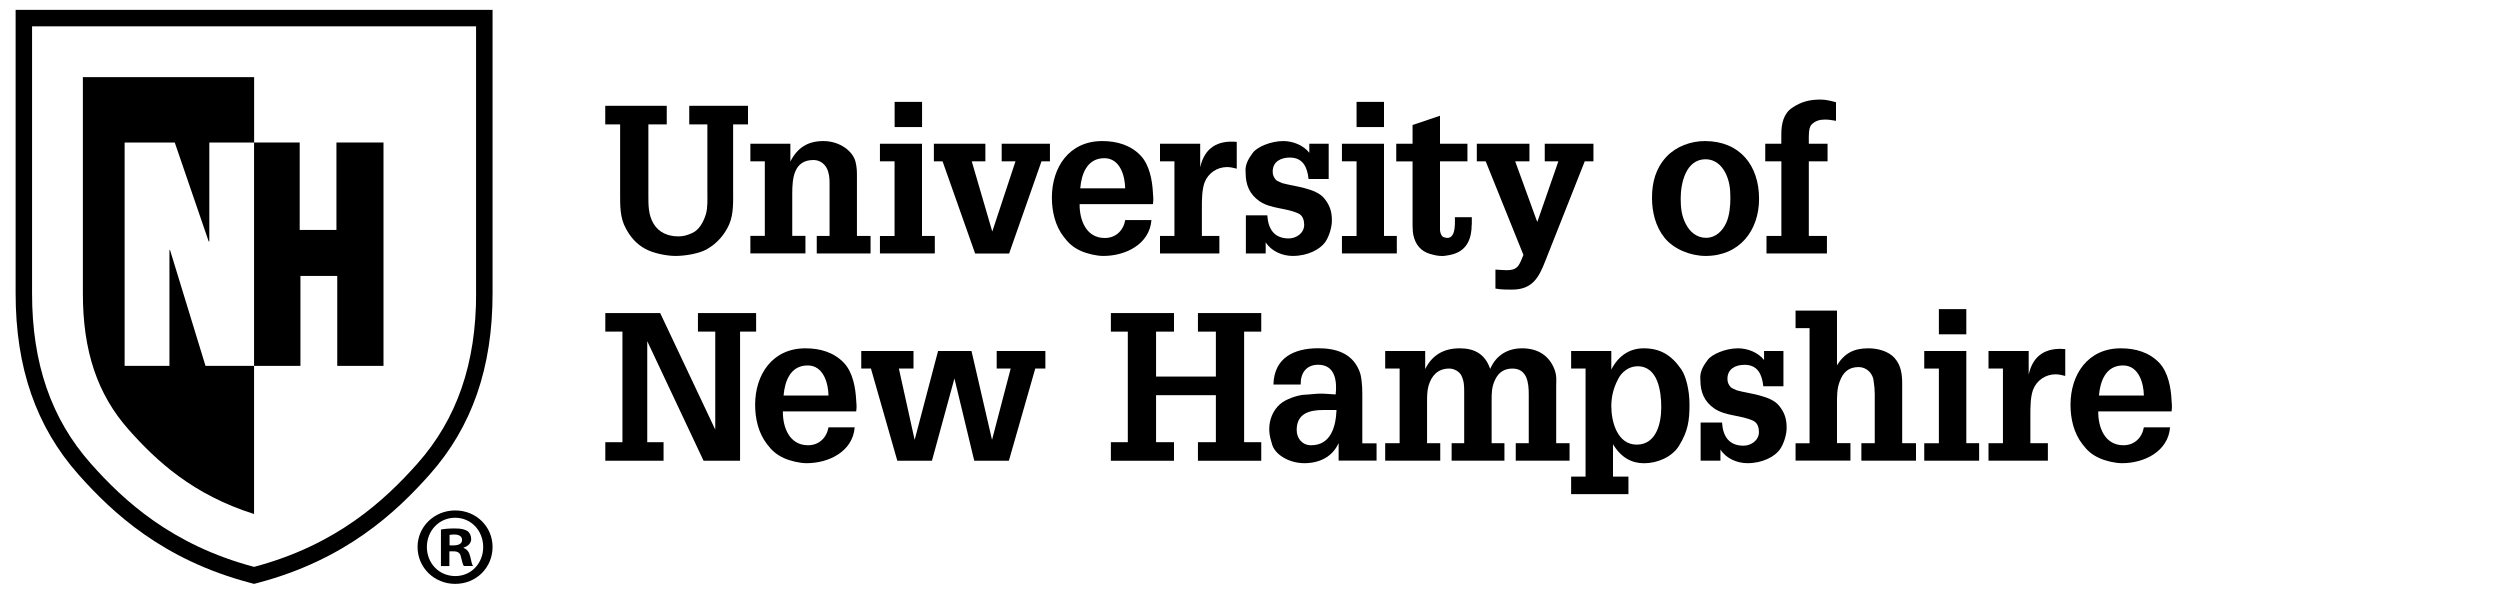
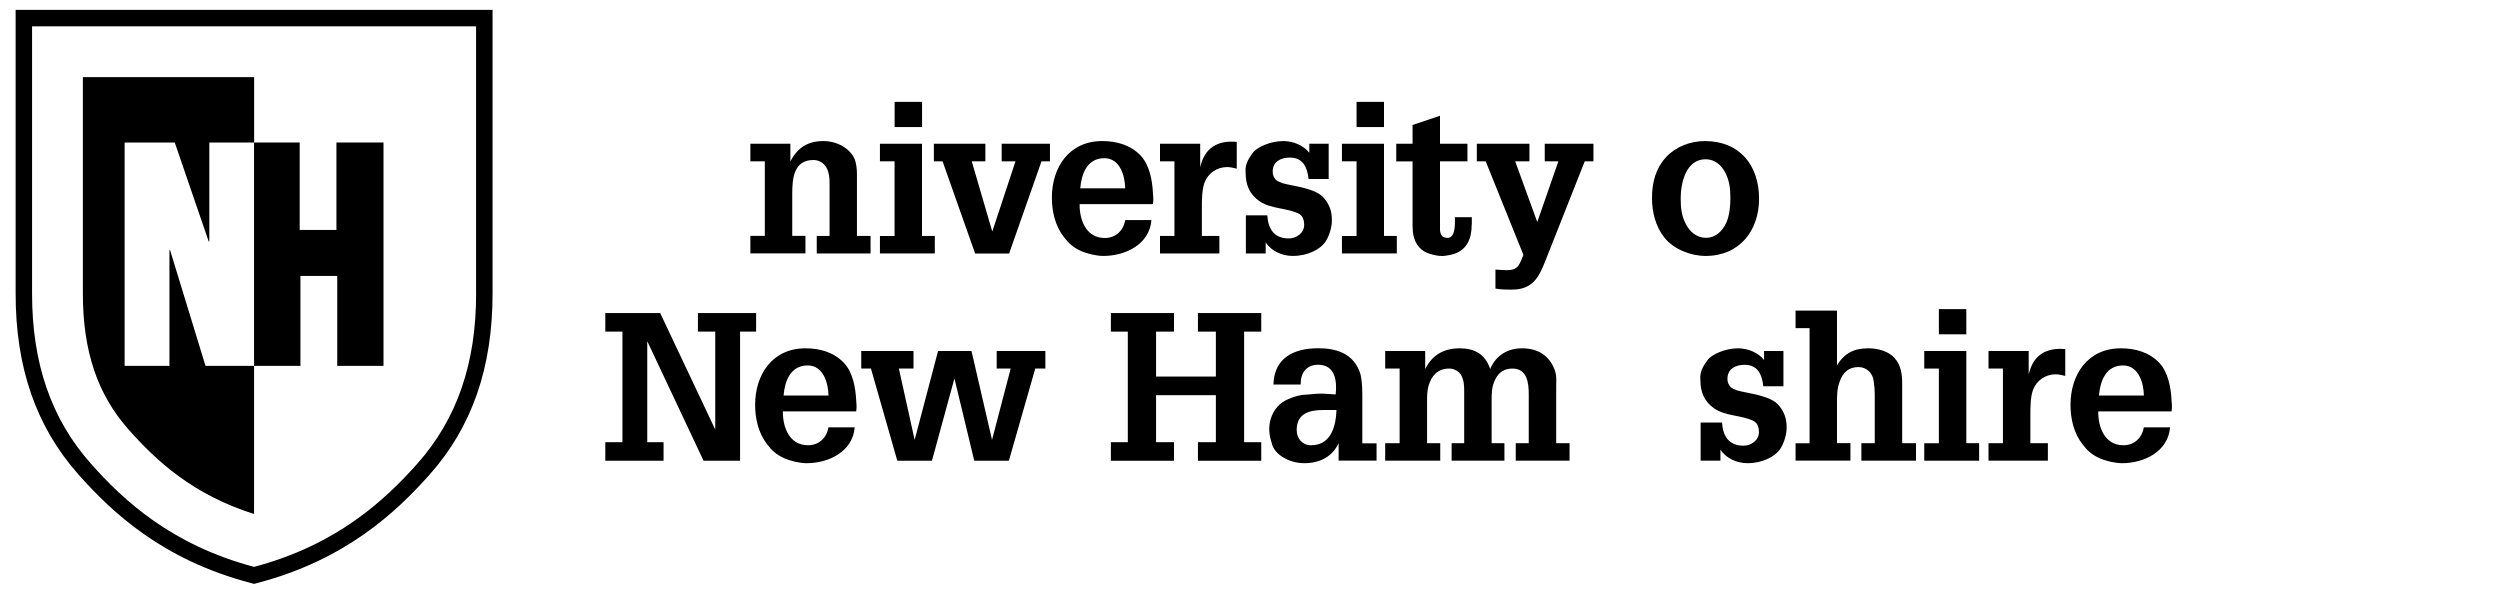
<svg xmlns="http://www.w3.org/2000/svg" aria-labelledby="University of New Hampshire logo" role="img" style="enable-background:new 0 0 400 95;" version="1.1" viewBox="0 0 400 95" xml:space="preserve">
  <style type="text/css">
	.st0{fill:#000;}
</style>
  <g>
    <g>
-       <path class="st0" d="M78.81,87.51c0,3.31-2.6,5.91-5.98,5.91c-3.35,0-6.02-2.6-6.02-5.91c0-3.24,2.67-5.84,6.02-5.84    C76.21,81.67,78.81,84.27,78.81,87.51z M68.3,87.51c0,2.6,1.92,4.66,4.56,4.66c2.56,0,4.45-2.07,4.45-4.63    c0-2.6-1.89-4.7-4.49-4.7S68.3,84.95,68.3,87.51z M71.9,90.57h-1.35v-5.84c0.53-0.11,1.28-0.18,2.24-0.18    c1.1,0,1.6,0.18,2.03,0.43c0.32,0.25,0.57,0.71,0.57,1.28c0,0.64-0.5,1.14-1.21,1.35v0.07c0.57,0.21,0.89,0.64,1.07,1.42    c0.18,0.89,0.29,1.25,0.43,1.46h-1.46c-0.18-0.21-0.29-0.75-0.46-1.42c-0.11-0.64-0.46-0.93-1.21-0.93H71.9V90.57z M71.94,87.26    h0.64c0.75,0,1.35-0.25,1.35-0.85c0-0.54-0.39-0.89-1.25-0.89c-0.36,0-0.61,0.04-0.75,0.07V87.26z" />
-     </g>
+       </g>
    <g>
      <path class="st0" d="M2.5,1.58v45.35c-0.01,11.87,3.28,21.36,10.06,29C18,82.05,26.03,89.55,39.98,93.24l0.67,0.18l0.68-0.18    c13.94-3.7,21.98-11.2,27.42-17.32c6.78-7.63,10.07-17.12,10.06-29V1.58H2.5z M76.18,46.93c0.01,11.21-3.07,20.12-9.4,27.25    C61.52,80.09,53.85,87.2,40.65,90.7c-13.19-3.5-20.87-10.61-26.12-16.53c-6.33-7.13-9.41-16.04-9.4-27.25V4.21h71.04V46.93z" />
      <path class="st0" d="M27.96,22.8l5.43,15.83h0.1V22.8h7.17V12.34H13.26v34.59c-0.01,9.25,2.33,16.19,7.35,21.84    c4.45,5.01,10.28,10.4,20.04,13.47v-23.7h-7.77l-5.67-18.52h-0.1v18.52h-7.17V22.8H27.96z" />
      <polyline class="st0" points="53.83,22.8 53.83,36.79 47.95,36.79 47.95,22.8 40.65,22.8 40.65,58.54 48.07,58.54 48.07,44.15    53.96,44.15 53.96,58.54 61.36,58.54 61.36,22.8 53.83,22.8   " />
    </g>
    <g>
-       <path class="st0" d="M96.85,16.93h9.83v2.97h-2.94v11.22c0,1.68-0.03,3.27,0.86,4.72c0.86,1.39,2.31,1.98,3.93,1.98    c0.82,0,1.39-0.17,2.14-0.5c1.22-0.49,1.91-1.88,2.28-3.07c0.3-1.09,0.23-2.38,0.23-3.46V19.9h-2.9v-2.97h9.4v2.97h-2.38v10.49    c0,1.78,0.1,3.83-0.63,5.51c-0.73,1.65-1.95,3.04-3.5,3.93c-1.25,0.76-3.6,1.12-5.08,1.12c-1.45,0-3.56-0.43-4.82-1.12    c-1.39-0.73-2.41-1.91-3.13-3.27c-0.96-1.72-0.92-3.66-0.92-5.58V19.9h-2.38V16.93z" />
      <path class="st0" d="M126.45,25.87c1.12-2.24,2.8-3.3,5.28-3.3c2.71,0,4.75,1.68,5.15,3.3c0.23,0.92,0.23,1.62,0.23,2.38v9.5h2.18    v2.8h-8.61v-2.8h2.05v-7.89c0-0.86,0.03-1.55-0.23-2.41c-0.3-1.06-1.19-1.85-2.34-1.85c-3.2,0-3.4,3-3.4,5.44v6.7h2.11v2.8h-8.81    v-2.8h2.31V25.81h-2.31V23h6.4V25.87z" />
      <path class="st0" d="M140.79,40.56v-2.8h2.34V25.81h-2.34V23h6.73v14.75h2.05v2.8H140.79z M147.53,16.3v4.03h-4.39V16.3H147.53z" />
      <path class="st0" d="M149.41,23h8.25v2.81h-2.18l3.27,11.19h0.03l3.7-11.19h-2.21V23h7.72v2.81h-1.35l-5.18,14.75h-5.44    l-5.21-14.75h-1.39V23z" />
      <path class="st0" d="M172.74,32.67c-0.03,2.51,1.02,5.41,4.03,5.41c1.75,0,2.97-1.19,3.27-2.87h4.19    c-0.3,3.86-4.12,5.74-7.69,5.74c-1.12,0-2.64-0.36-3.66-0.83c-1.15-0.53-1.91-1.19-2.67-2.21c-1.39-1.78-1.91-4.09-1.91-6.3    c0-4.82,2.74-9.04,8.05-9.04c2.34,0,4.55,0.63,6.17,2.34c1.42,1.52,1.85,3.99,1.95,5.97c0.03,0.53,0.1,1.02,0.03,1.52    c0,0.1-0.03,0.17-0.03,0.26H172.74z M180.03,30.13c-0.03-1.98-0.82-4.82-3.33-4.82c-2.77,0-3.66,2.51-3.86,4.82H180.03z" />
      <path class="st0" d="M192.04,26.73c0.69-3.07,2.77-4.32,5.84-4.03v4.29c-0.49-0.13-1.02-0.26-1.55-0.26    c-1.62,0-3.04,0.99-3.6,2.47c-0.43,1.19-0.43,2.8-0.43,4.03v4.52h2.8v2.8h-9.5v-2.8h2.31V25.81h-2.31V23h6.43V26.73z" />
      <path class="st0" d="M209.37,28.64c-0.2-1.88-0.89-3.43-3-3.43c-1.42,0-2.74,0.63-2.74,2.24c0,0.56,0.17,0.92,0.53,1.35    c0.3,0.23,0.66,0.33,0.99,0.5c1.88,0.53,5.41,0.79,6.73,2.44c0.89,1.09,1.22,2.11,1.22,3.5c0.03,1.02-0.43,2.61-1.09,3.53    c-0.79,1.09-2.71,2.18-5.18,2.18c-1.65,0-3.43-0.76-4.32-2.18v1.78h-3.17v-6.1h3.43c0.13,2.18,1.09,3.7,3.43,3.7    c1.22,0,2.47-0.86,2.47-2.18c0-0.66-0.2-1.45-0.86-1.78c-1.98-0.96-4.39-0.73-6.27-1.98c-1.62-1.12-2.24-2.64-2.24-4.59    c-0.17-1.45,0.69-2.51,1.15-3.17c0.66-0.92,2.84-1.88,4.88-1.88c1.52,0,3.23,0.66,4.16,1.88V23h3.1v5.64H209.37z" />
      <path class="st0" d="M214.71,40.56v-2.8h2.34V25.81h-2.34V23h6.73v14.75h2.05v2.8H214.71z M221.44,16.3v4.03h-4.39V16.3H221.44z" />
      <path class="st0" d="M235.47,35.94c0,2.08-0.66,3.99-2.84,4.69c-0.36,0.13-1.45,0.33-1.81,0.33c-0.79,0-1.25-0.13-2.01-0.33    c-1.52-0.46-2.34-1.52-2.67-3c-0.17-0.73-0.13-2.28-0.13-3.07v-8.74h-2.61V23h2.61v-3l4.39-1.48V23h4.39v2.81h-4.39v10.99    c0,0.33,0.2,0.99,0.53,1.12c2.01,0.82,1.88-1.98,1.85-3.17h2.71V35.94z" />
      <path class="st0" d="M236.3,23h8.41v2.81h-2.28l3.37,9.27l0.17,0.43l3.37-9.7h-2.18V23h7.79v2.81h-1.39l-6.27,15.84    c-1.06,2.74-2.08,4.69-5.38,4.69c-0.89,0-1.78,0-2.64-0.17v-3.04c0.59,0.03,1.19,0.1,1.78,0.1c1.58,0,1.91-0.53,2.47-1.88    l0.23-0.56l-6.04-14.98h-1.42V23z" />
    </g>
    <g>
      <path class="st0" d="M266.33,38.05c-1.45-1.81-2.01-4.12-2.01-6.4c0-2.47,0.59-4.72,2.31-6.57c1.55-1.65,3.89-2.51,6.14-2.51    c5.64,0,8.68,3.93,8.68,9.24c0,5.08-3.13,9.14-8.55,9.14C270.52,40.95,267.82,39.89,266.33,38.05z M268.91,31.75    c0,1.45,0.13,2.77,0.82,4.09c0.63,1.25,1.75,2.21,3.23,2.21c1.58,0,2.67-1.12,3.27-2.47c0.5-1.16,0.63-2.67,0.63-3.89    c0-1.45-0.13-2.71-0.79-4.03c-0.63-1.22-1.68-2.18-3.17-2.18C269.73,25.48,268.91,29.3,268.91,31.75z" />
-       <path class="st0" d="M282.44,25.81V23h2.57v-1.52c0-1.62,0.33-3.33,1.78-4.26c1.42-0.96,2.77-1.29,4.49-1.29    c0.83,0,1.65,0.2,2.48,0.43v2.97c-0.59-0.1-1.16-0.2-1.75-0.2c-0.89,0-1.62,0.2-2.24,0.89c-0.4,0.53-0.36,1.75-0.36,2.31V23h3    v2.81h-3v11.94h2.9v2.8h-9.67v-2.8h2.38V25.81H282.44z" />
    </g>
    <g>
      <path class="st0" d="M96.85,73.72v-2.97h2.74V53.06h-2.74v-2.97h8.78l8.78,18.58h0.03V53.06h-2.77v-2.97h9.31v2.97h-2.57v20.66    h-5.84l-8.98-19.07h-0.03v16.1h2.61v2.97H96.85z" />
      <path class="st0" d="M125.26,65.83c-0.03,2.51,1.02,5.41,4.03,5.41c1.75,0,2.97-1.19,3.27-2.87h4.19    c-0.3,3.86-4.12,5.74-7.69,5.74c-1.12,0-2.64-0.36-3.66-0.83c-1.15-0.53-1.91-1.19-2.67-2.21c-1.39-1.78-1.91-4.09-1.91-6.3    c0-4.82,2.74-9.04,8.05-9.04c2.34,0,4.55,0.63,6.17,2.34c1.42,1.52,1.85,3.99,1.95,5.97c0.03,0.53,0.1,1.02,0.03,1.52    c0,0.1-0.03,0.17-0.03,0.26H125.26z M132.56,63.29c-0.03-1.98-0.82-4.82-3.33-4.82c-2.77,0-3.66,2.51-3.86,4.82H132.56z" />
      <path class="st0" d="M146.16,56.16v2.81h-2.34l2.51,11.35h0.03l3.73-14.16h5.35l3.27,14.16h0.03l2.97-11.35h-2.24v-2.81h7.79v2.81    h-1.62l-4.22,14.75h-5.54l-3.17-13.17l-3.6,13.17h-5.54l-4.22-14.75h-1.55v-2.81H146.16z" />
    </g>
    <g>
      <path class="st0" d="M177.74,73.72v-2.97h2.71V53.06h-2.71v-2.97h10.1v2.97h-2.87v7.19h9.57v-7.19h-2.87v-2.97h10.13v2.97h-2.74    v17.69h2.74v2.97h-10.13v-2.97h2.87v-7.52h-9.57v7.52h2.87v2.97H177.74z" />
      <path class="st0" d="M214.17,70.91c-0.99,2.21-3.1,3.2-5.48,3.2c-2.44,0-4.82-1.39-5.21-3.2c-0.36-1.15-0.4-1.75-0.4-2.28    c0-1.48,0.59-2.97,1.72-3.96c0.86-0.79,2.84-1.48,3.99-1.52c0.82-0.03,1.72-0.17,2.54-0.17c0.79,0,1.58,0.1,2.38,0.13    c0.23-2.11-0.07-4.75-2.8-4.75c-1.91,0-2.84,1.32-2.8,3.17h-4.36c0.1-4.29,3.3-5.81,7.16-5.81c2.74,0,5.31,0.73,6.5,3.43    c0.26,0.59,0.33,0.96,0.43,1.65c0.1,0.76,0.13,1.48,0.13,2.24v7.89h2.28v2.77h-6.07V70.91z M211.76,65.6    c-2.24,0-4.29,0.53-4.29,3.2c0,1.35,0.89,2.44,2.31,2.44c3.2,0,3.96-3.07,4.06-5.64H211.76z" />
      <path class="st0" d="M228.04,59.03c1.12-2.24,2.97-3.3,5.51-3.3c2.34,0,4.06,0.89,4.88,3.3c0.96-2.24,2.84-3.3,5.11-3.3    c2.51,0,4.29,1.15,5.15,3.3c0.43,1.09,0.3,1.88,0.3,2.74v9.14h2.14v2.8h-8.61v-2.8h2.08v-7.82c0-1.78-0.23-4.12-2.61-4.12    c-1.29,0-2.21,0.59-2.77,1.78c-0.56,1.15-0.56,2.14-0.56,3.4v6.76h2.05v2.8h-8.45v-2.8h2.01v-8.12c0-0.99,0-1.75-0.43-2.67    c-0.33-0.69-1.19-1.15-1.95-1.15c-1.85,0-2.84,1.12-3.33,2.77c-0.23,0.86-0.23,1.68-0.23,2.57v6.6h2.11v2.8h-8.81v-2.8h2.31V58.97    h-2.31v-2.81h6.4V59.03z" />
-       <path class="st0" d="M257.81,59.13c1.22-2.38,3.1-3.4,5.18-3.4c2.67,0,4.45,1.09,6.04,3.4c0.69,1.02,1.29,3.2,1.29,5.58    c0,2.64-0.26,4.29-1.65,6.57c-1.12,1.85-3.5,2.84-5.61,2.84c-1.95,0-3.66-0.86-4.98-3.04v5.18h2.47v2.8h-9.17v-2.8h2.31V58.97    h-2.31v-2.81h6.43V59.13z M258.87,60.71c-0.76,1.45-1.06,2.87-1.06,4.29c0,2.48,0.96,6.14,4.06,6.14c3.17,0,3.93-3.46,3.93-5.97    s-0.5-6.57-3.8-6.57C260.58,58.6,259.39,59.59,258.87,60.71z" />
      <path class="st0" d="M282.13,61.8c-0.2-1.88-0.89-3.43-3-3.43c-1.42,0-2.74,0.63-2.74,2.24c0,0.56,0.17,0.92,0.53,1.35    c0.3,0.23,0.66,0.33,0.99,0.5c1.88,0.53,5.41,0.79,6.73,2.44c0.89,1.09,1.22,2.11,1.22,3.5c0.03,1.02-0.43,2.61-1.09,3.53    c-0.79,1.09-2.71,2.18-5.18,2.18c-1.65,0-3.43-0.76-4.32-2.18v1.78h-3.17v-6.1h3.43c0.13,2.18,1.09,3.7,3.43,3.7    c1.22,0,2.47-0.86,2.47-2.18c0-0.66-0.2-1.45-0.86-1.78c-1.98-0.96-4.39-0.73-6.27-1.98c-1.62-1.12-2.24-2.64-2.24-4.59    c-0.17-1.45,0.69-2.51,1.15-3.17c0.66-0.92,2.84-1.88,4.88-1.88c1.52,0,3.23,0.66,4.16,1.88v-1.45h3.1v5.64H282.13z" />
      <path class="st0" d="M287.29,73.72v-2.8h2.24V52.5h-2.24v-2.8h6.63v8.74c1.22-1.95,2.71-2.71,5.02-2.71c1.45,0,3.2,0.43,4.19,1.55    c1.06,1.19,1.22,2.64,1.22,4.16v9.47h2.21v2.8h-8.74v-2.8h2.14v-7.89c0-0.66-0.07-1.35-0.17-2.01c-0.1-1.25-1.12-2.28-2.41-2.28    c-1.58,0-2.47,0.82-3,2.24c-0.49,1.22-0.46,2.44-0.46,3.73v6.2h2.15v2.8H287.29z" />
-       <path class="st0" d="M307.88,73.72v-2.8h2.34V58.97h-2.34v-2.81h6.73v14.75h2.05v2.8H307.88z M314.61,49.46v4.03h-4.39v-4.03    H314.61z" />
+       <path class="st0" d="M307.88,73.72v-2.8h2.34V58.97h-2.34v-2.81h6.73v14.75h2.05v2.8H307.88z M314.61,49.46v4.03h-4.39v-4.03    H314.61" />
      <path class="st0" d="M324.6,59.89c0.69-3.07,2.77-4.32,5.84-4.03v4.29c-0.49-0.13-1.02-0.26-1.55-0.26c-1.62,0-3.04,0.99-3.6,2.47    c-0.43,1.19-0.43,2.8-0.43,4.03v4.52h2.8v2.8h-9.5v-2.8h2.31V58.97h-2.31v-2.81h6.43V59.89z" />
      <path class="st0" d="M335.72,65.83c-0.03,2.51,1.02,5.41,4.03,5.41c1.75,0,2.97-1.19,3.27-2.87h4.19    c-0.3,3.86-4.12,5.74-7.69,5.74c-1.12,0-2.64-0.36-3.66-0.83c-1.15-0.53-1.91-1.19-2.67-2.21c-1.39-1.78-1.91-4.09-1.91-6.3    c0-4.82,2.74-9.04,8.05-9.04c2.34,0,4.55,0.63,6.17,2.34c1.42,1.52,1.85,3.99,1.95,5.97c0.03,0.53,0.1,1.02,0.03,1.52    c0,0.1-0.03,0.17-0.03,0.26H335.72z M343.02,63.29c-0.03-1.98-0.82-4.82-3.33-4.82c-2.77,0-3.66,2.51-3.86,4.82H343.02z" />
    </g>
  </g>
</svg>